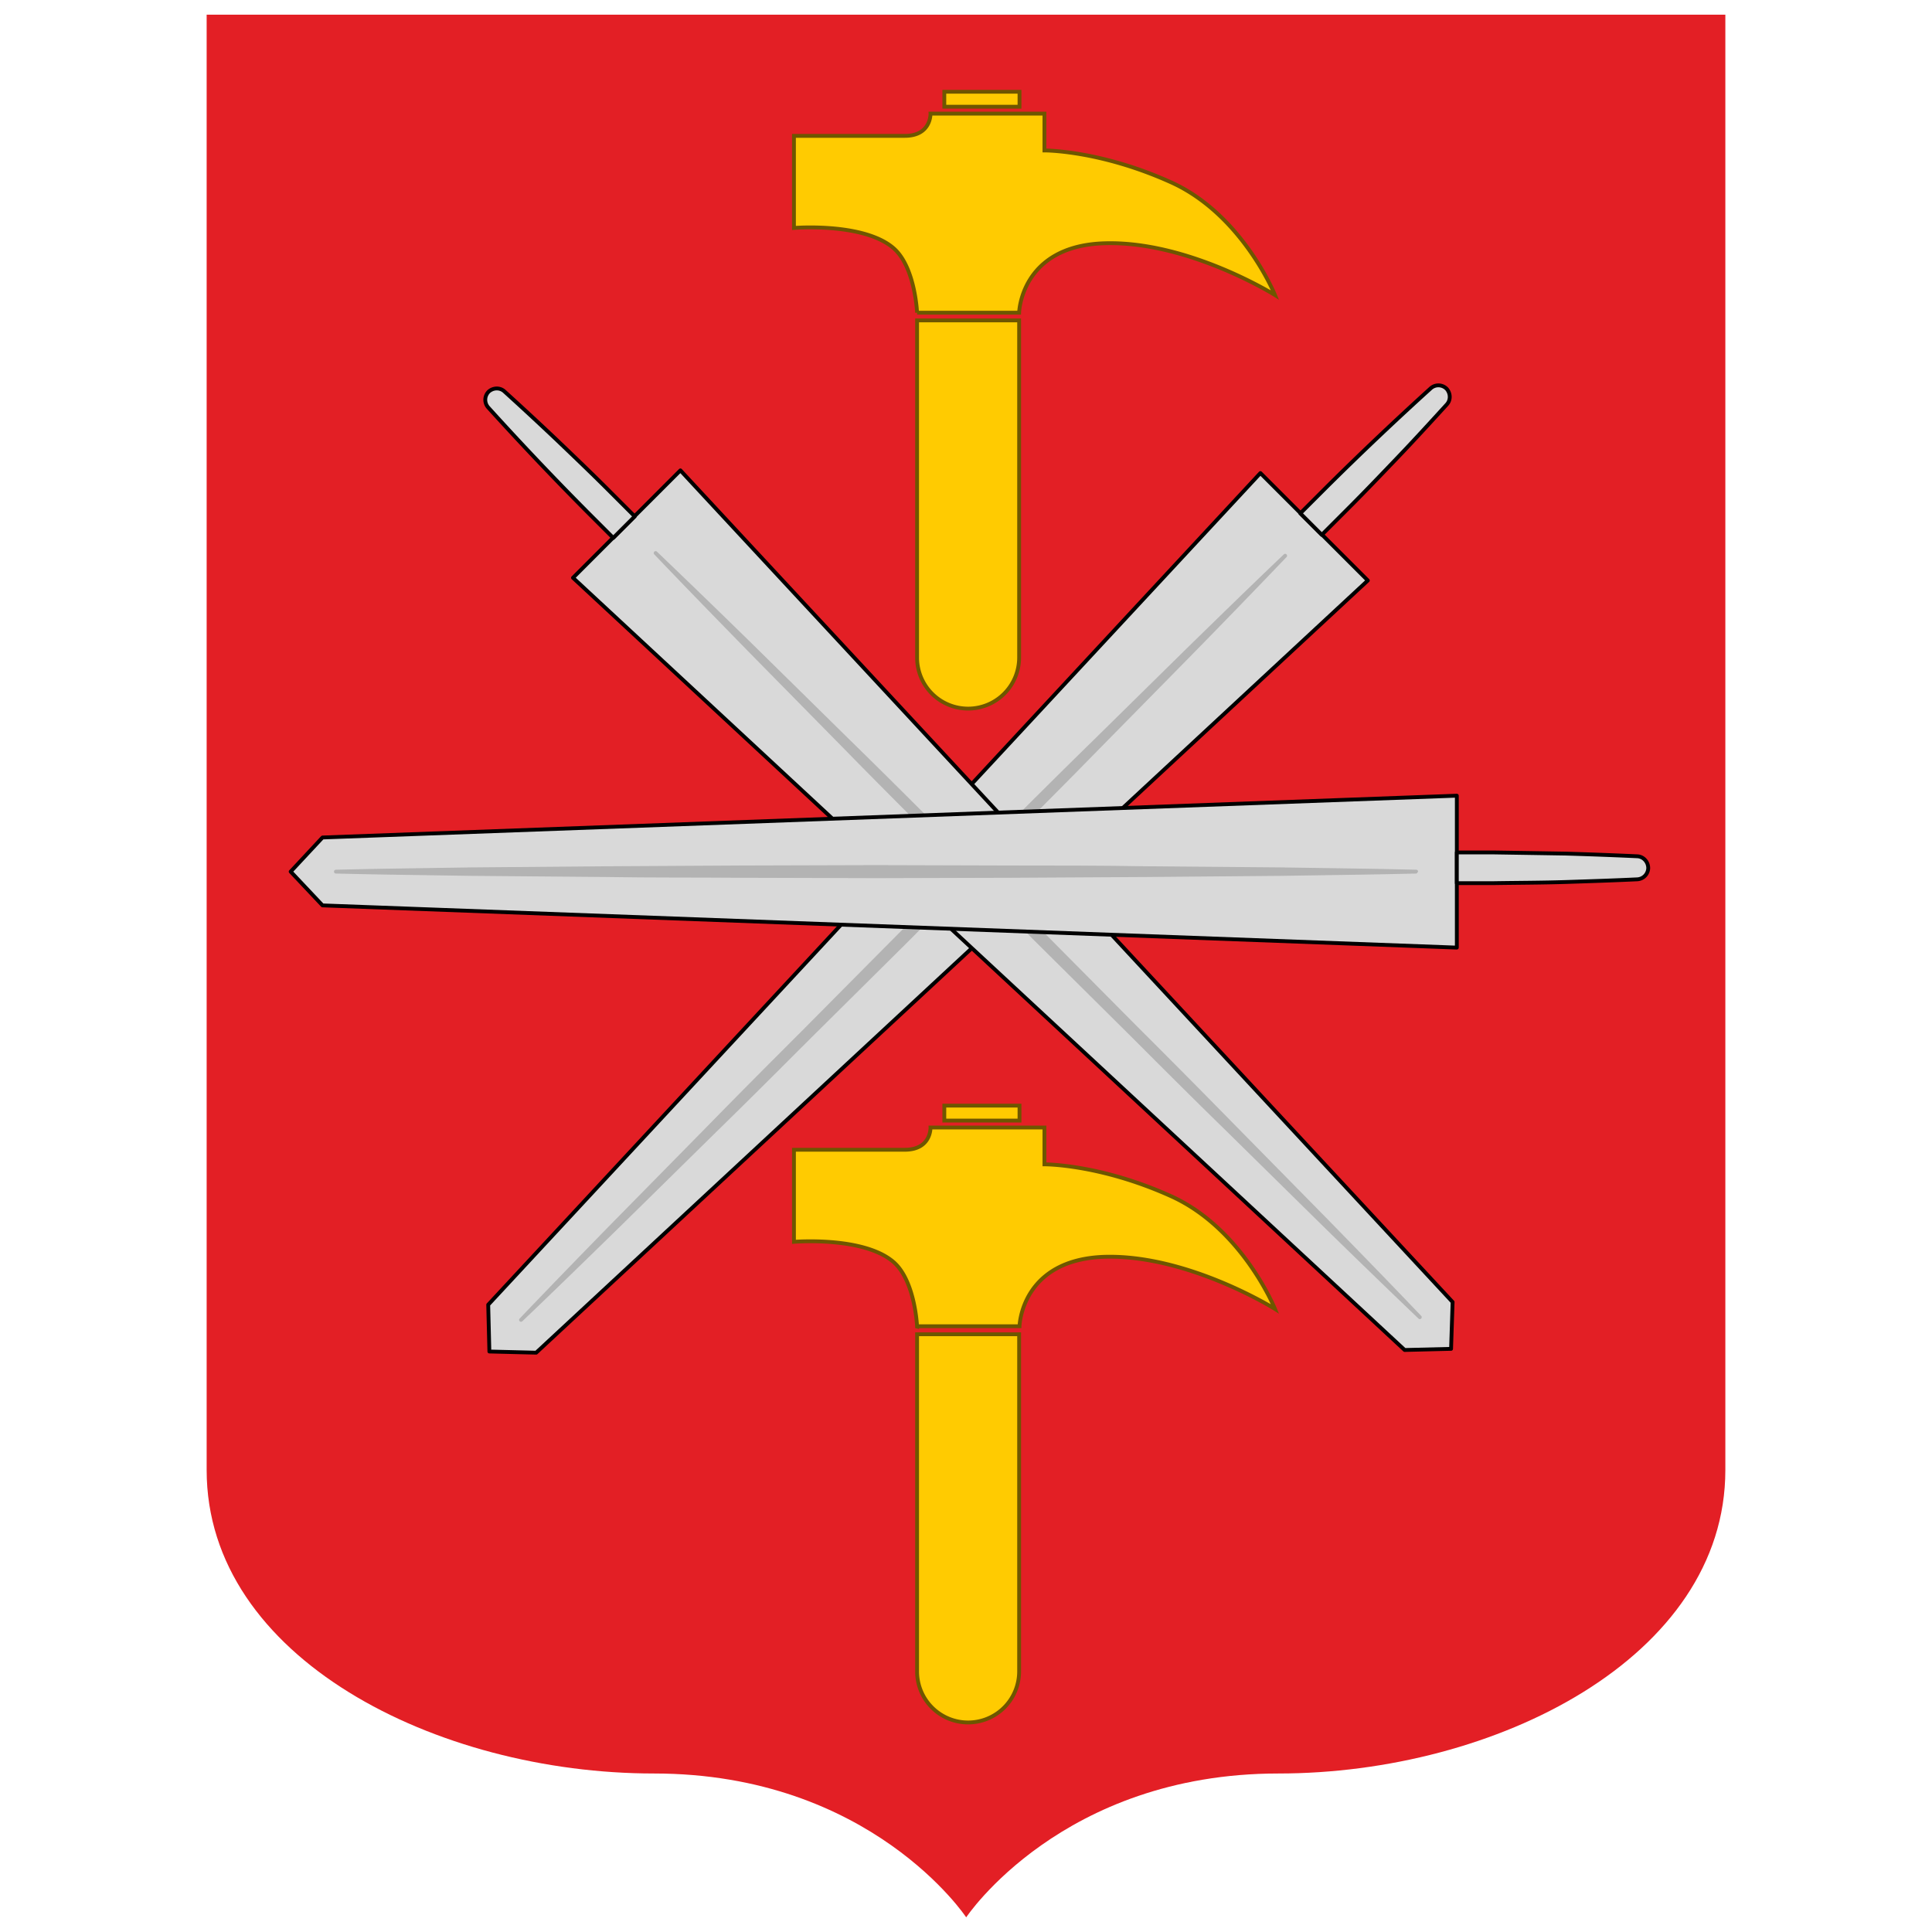
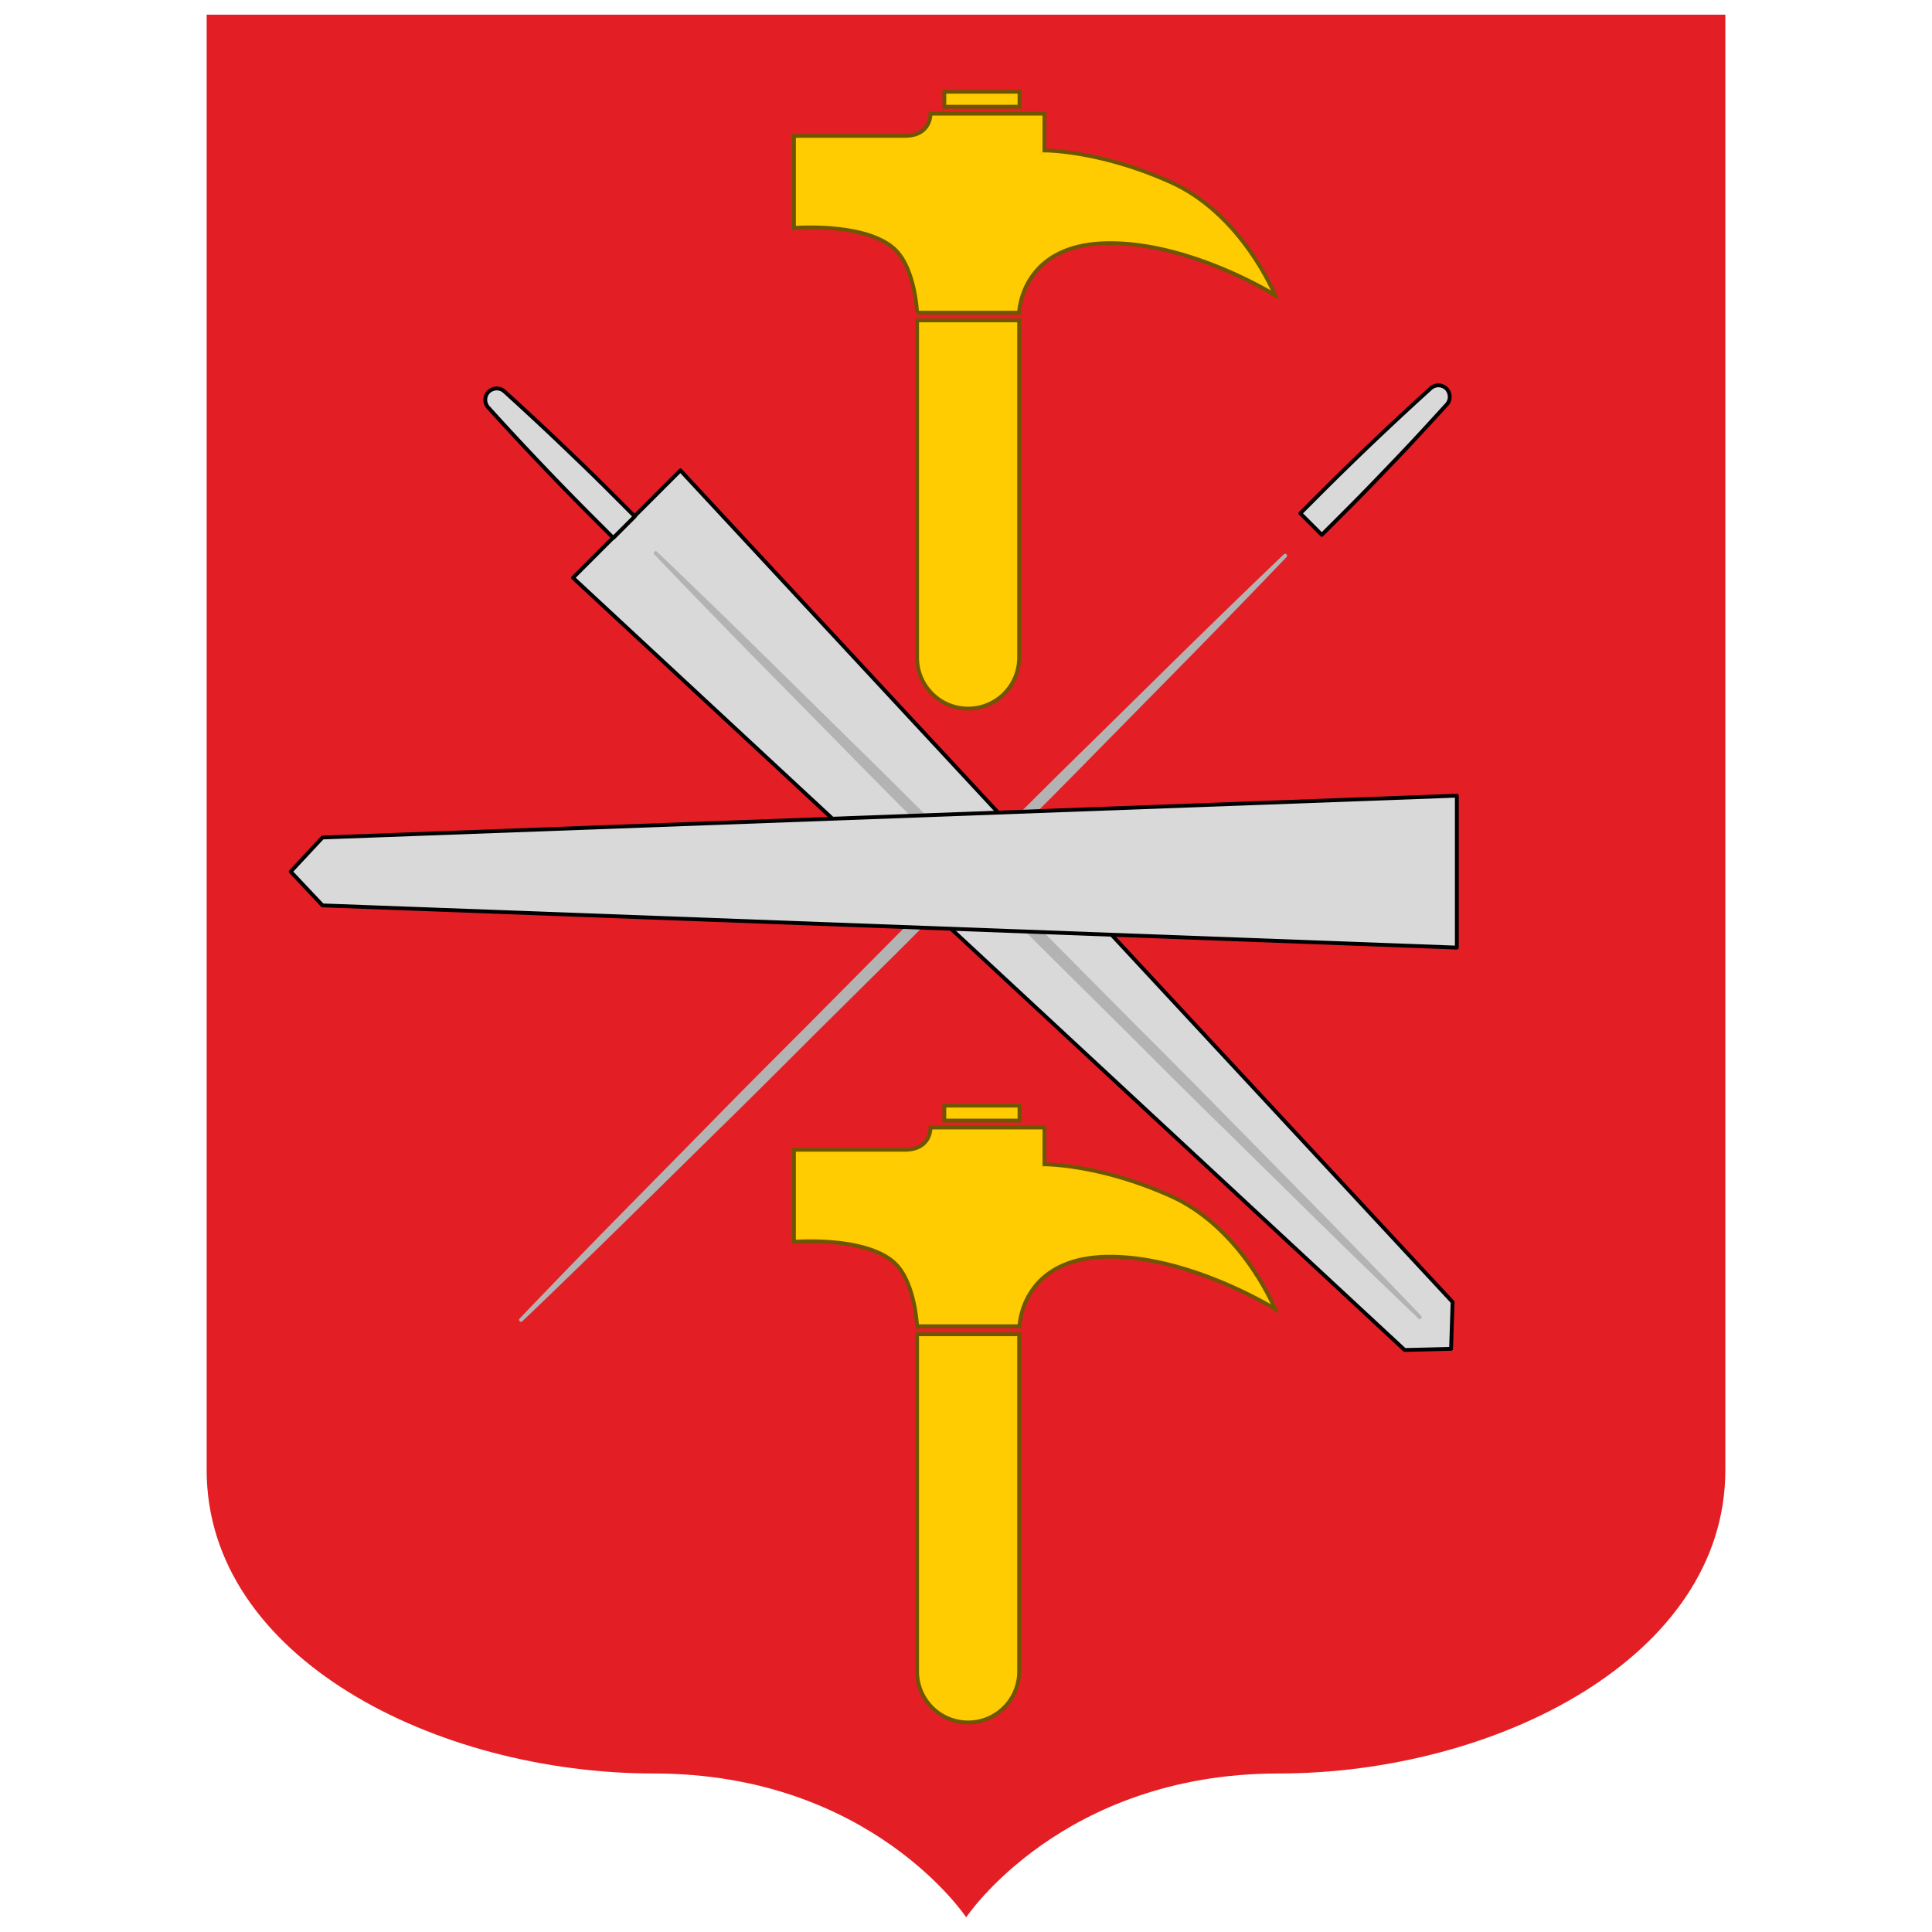
<svg xmlns="http://www.w3.org/2000/svg" id="Layer_1" x="0" y="0" version="1.1" viewBox="0 0 140 140" xml:space="preserve">
  <style>.st2{fill:#d9d9d9;stroke:#000;stroke-width:.278;stroke-linecap:round;stroke-linejoin:round;stroke-miterlimit:10}.st3{fill:#b3b3b3}.st4{fill:#ffcb01;stroke:#6e5600;stroke-width:.278;stroke-miterlimit:10}</style>
  <path fill="#e31f25" d="M125.025 1.063v105.463c0 13.593-16.678 21.988-32.384 21.988s-22.627 10.424-22.627 10.424-6.894-10.424-22.627-10.424-32.412-8.367-32.412-21.988V1.063h110.05z" />
-   <path d="M99.118 42.064L38.853 98.02l-3.391-.084-.084-3.391L91.334 34.28z" class="st2" />
  <path d="M93.225 40.368a821.791 821.791 0 0 1-6.81 7.033l-6.866 6.977c-2.279 2.335-4.587 4.642-6.894 6.949l-6.894 6.949-6.949 6.894c-2.307 2.307-4.614 4.614-6.949 6.894l-6.977 6.866c-2.335 2.279-4.67 4.559-7.033 6.81a.134.134 0 0 1-.195 0 .134.134 0 0 1 0-.195 821.791 821.791 0 0 1 6.81-7.033l6.866-6.977c2.279-2.335 4.587-4.642 6.894-6.949l6.894-6.949 6.949-6.894c2.307-2.307 4.614-4.614 6.949-6.894l6.977-6.866c2.335-2.279 4.67-4.559 7.033-6.81a.134.134 0 0 1 .195 0 .136.136 0 0 1 0 .195z" class="st3" />
  <path d="M103.677 28.137a227.133 227.133 0 0 0-7.533 7.144l-1.918 1.918 1.557 1.557 1.918-1.918c1.223-1.223 2.418-2.474 3.614-3.725s2.363-2.53 3.53-3.808c.278-.306.278-.778 0-1.112a.832.832 0 0 0-1.168-.056zM49.305 34.086l55.956 60.265-.111 3.391-3.364.083-60.264-55.956z" class="st2" />
  <path d="M47.609 39.979a821.791 821.791 0 0 1 7.033 6.81l6.977 6.866c2.335 2.279 4.642 4.587 6.949 6.894l6.949 6.894 6.894 6.949a821.31 821.31 0 0 1 6.894 6.949l6.866 6.977c2.279 2.335 4.559 4.67 6.81 7.033a.134.134 0 0 1 0 .195.134.134 0 0 1-.195 0 821.791 821.791 0 0 1-7.033-6.81l-6.977-6.866c-2.335-2.279-4.642-4.587-6.949-6.894l-6.949-6.894-6.894-6.949c-2.307-2.307-4.614-4.614-6.894-6.949l-6.866-6.977c-2.279-2.335-4.559-4.67-6.81-7.033a.134.134 0 0 1 0-.195.134.134 0 0 1 .195 0z" class="st3" />
  <path d="M35.378 29.527a227.133 227.133 0 0 0 7.144 7.533l1.918 1.918 1.557-1.557-1.918-1.918c-1.223-1.223-2.474-2.418-3.725-3.614a231.103 231.103 0 0 0-3.808-3.53c-.306-.278-.778-.278-1.112 0a.833.833 0 0 0-.056 1.168z" class="st2" />
  <g>
    <path d="M105.567 68.666L23.37 65.608l-2.307-2.446 2.307-2.474 82.197-3.03z" class="st2" />
-     <path d="M102.62 63.301c-3.252.083-6.532.111-9.785.167l-9.785.083c-3.252.028-6.532.028-9.785.056l-9.785.028-9.785-.028c-3.252-.028-6.532 0-9.785-.056l-9.785-.083c-3.252-.056-6.532-.083-9.785-.167-.083 0-.139-.056-.139-.139s.056-.139.139-.139c3.252-.083 6.532-.111 9.785-.167l9.785-.083c3.252-.028 6.532-.028 9.785-.056l9.785-.028 9.785.028c3.252 0 6.532 0 9.785.056l9.785.083c3.252.056 6.532.083 9.785.167.083 0 .139.056.139.139-.028.055-.083.139-.139.139z" class="st3" />
-     <path d="M118.659 62.05a321.758 321.758 0 0 0-5.198-.195 6226.06 6226.06 0 0 0-5.198-.083h-2.696v2.224h2.696c1.723-.028 3.447-.028 5.198-.083 1.723-.056 3.447-.111 5.198-.195a.84.84 0 0 0 .778-.806c.001-.445-.333-.834-.778-.862z" class="st2" />
  </g>
  <g>
    <path d="M66.456 96.685v24.434a3.695 3.695 0 0 0 3.697 3.697 3.695 3.695 0 0 0 3.697-3.697V96.685h-7.394zM66.456 96.13s-.139-3.308-1.696-4.67c-2.168-1.89-7.227-1.473-7.227-1.473v-6.671h8.033c1.918 0 1.862-1.612 1.862-1.612h8.256v2.669s4.003-.028 9.173 2.307 7.533 8.172 7.533 8.172-6.31-3.947-12.342-3.78c-6.06.195-6.171 5.031-6.171 5.031h-7.422v.027zM68.429 80.118h5.448v1.084h-5.448z" class="st4" />
  </g>
  <g>
    <path d="M66.456 23.217v24.434a3.695 3.695 0 0 0 3.697 3.697 3.695 3.695 0 0 0 3.697-3.697V23.217h-7.394zM66.456 22.661s-.139-3.308-1.696-4.67c-2.168-1.89-7.227-1.473-7.227-1.473V9.846h8.033c1.918 0 1.862-1.612 1.862-1.612h8.256v2.669s4.003-.028 9.173 2.307 7.533 8.172 7.533 8.172-6.31-3.947-12.37-3.753-6.171 5.031-6.171 5.031h-7.393zM68.429 6.65h5.448v1.084h-5.448z" class="st4" />
  </g>
</svg>